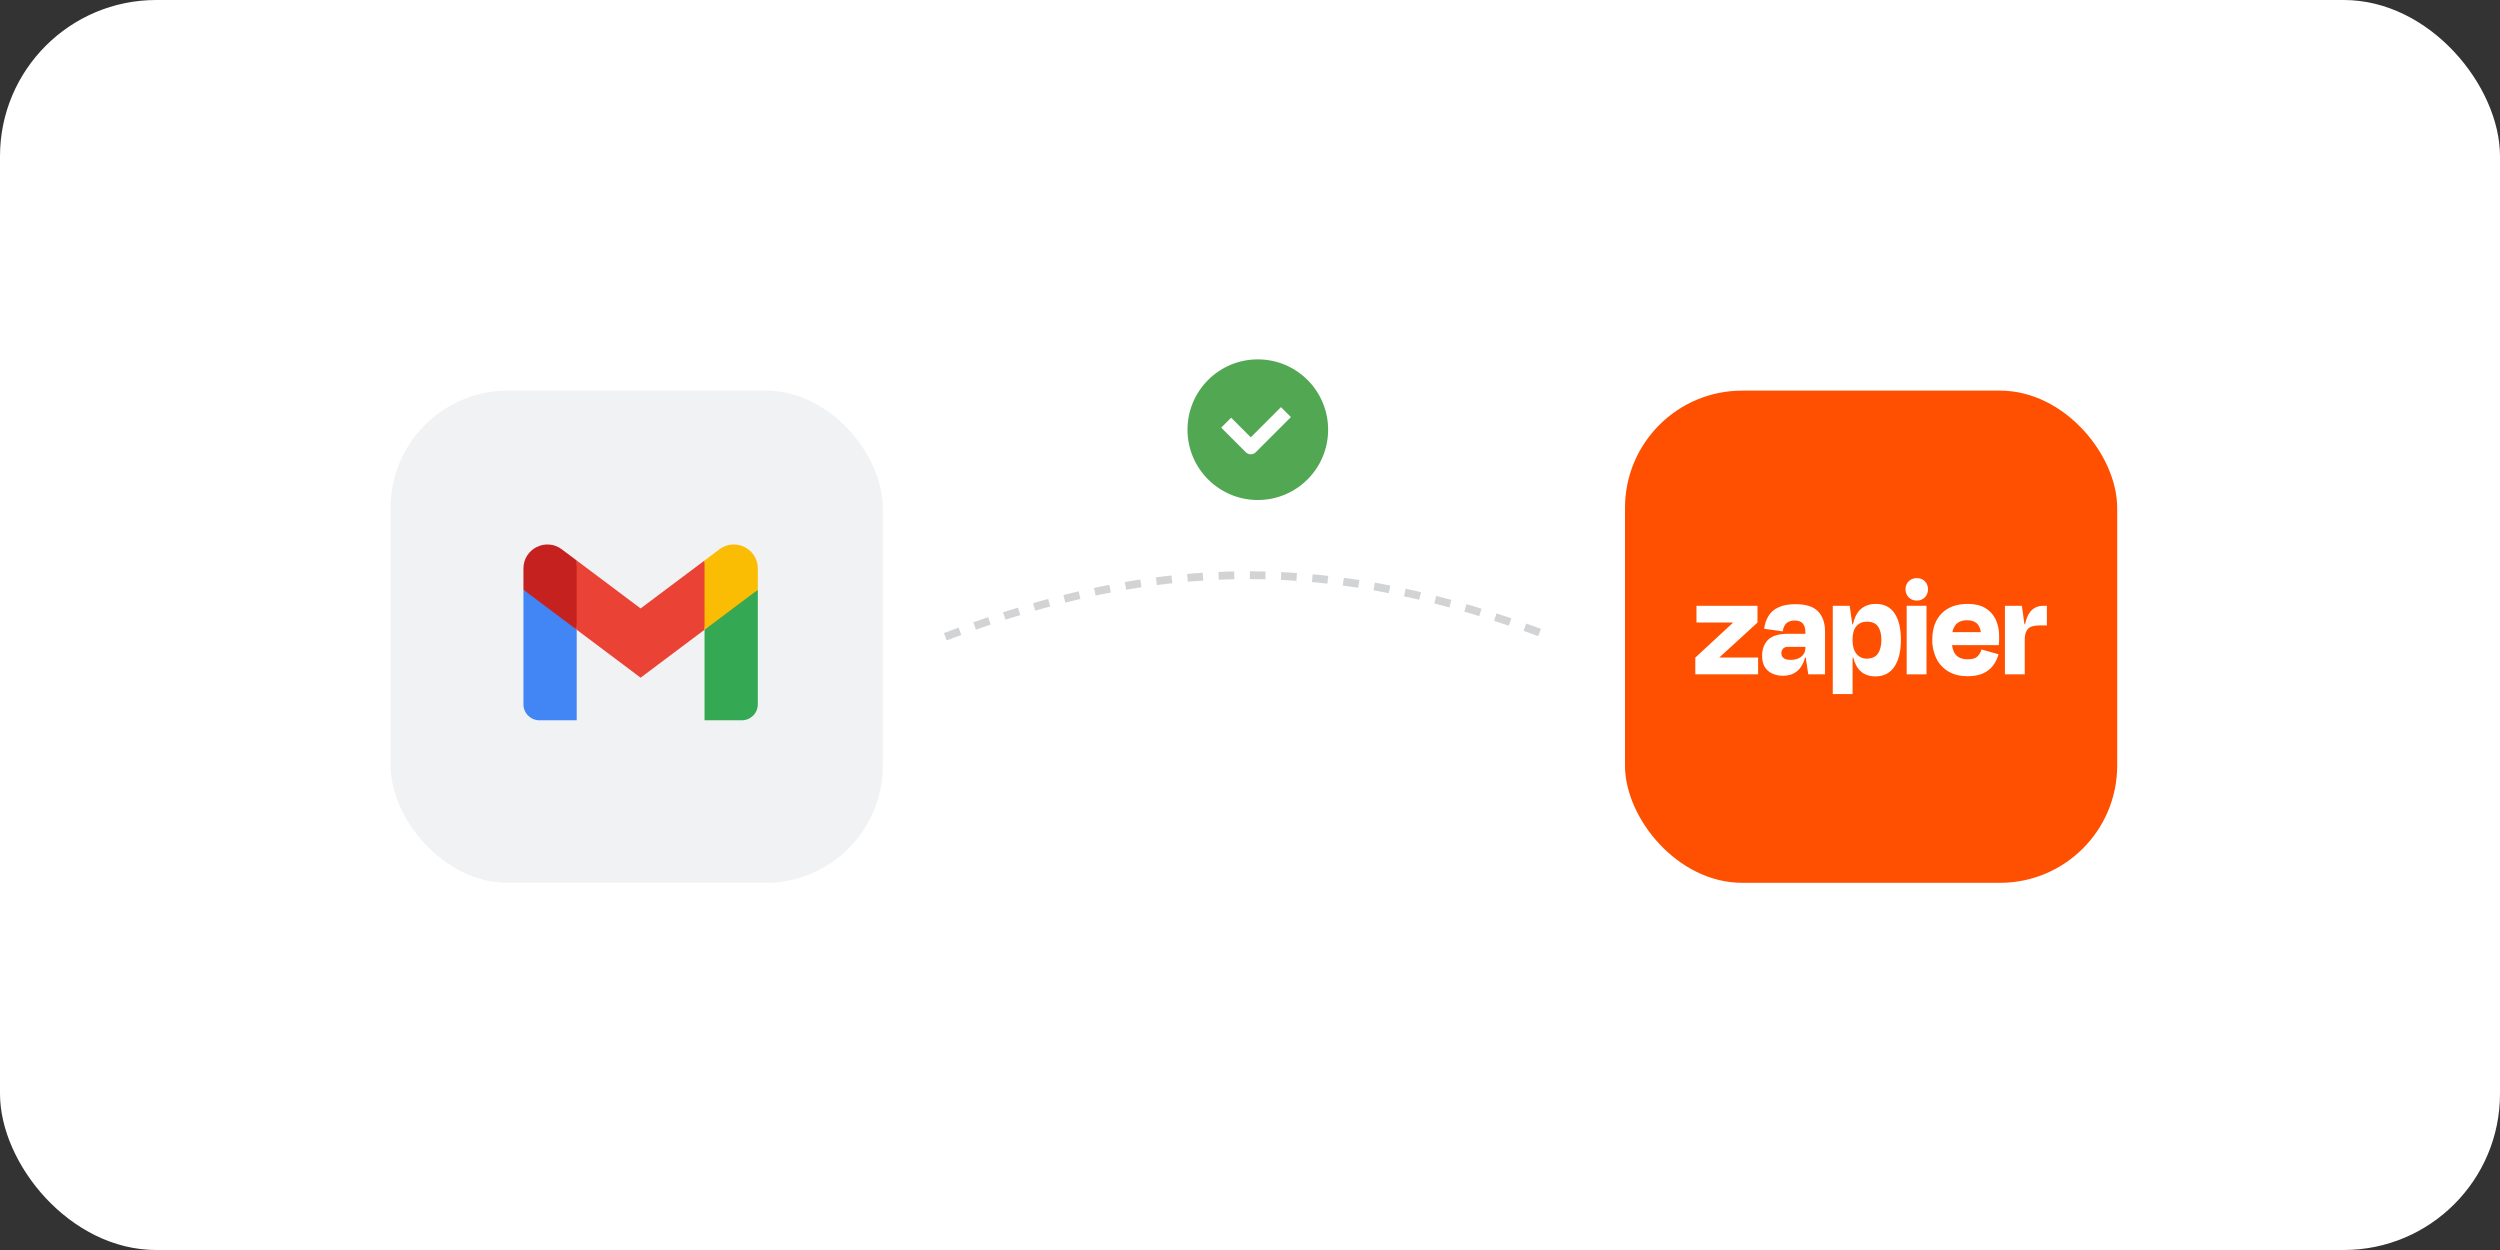
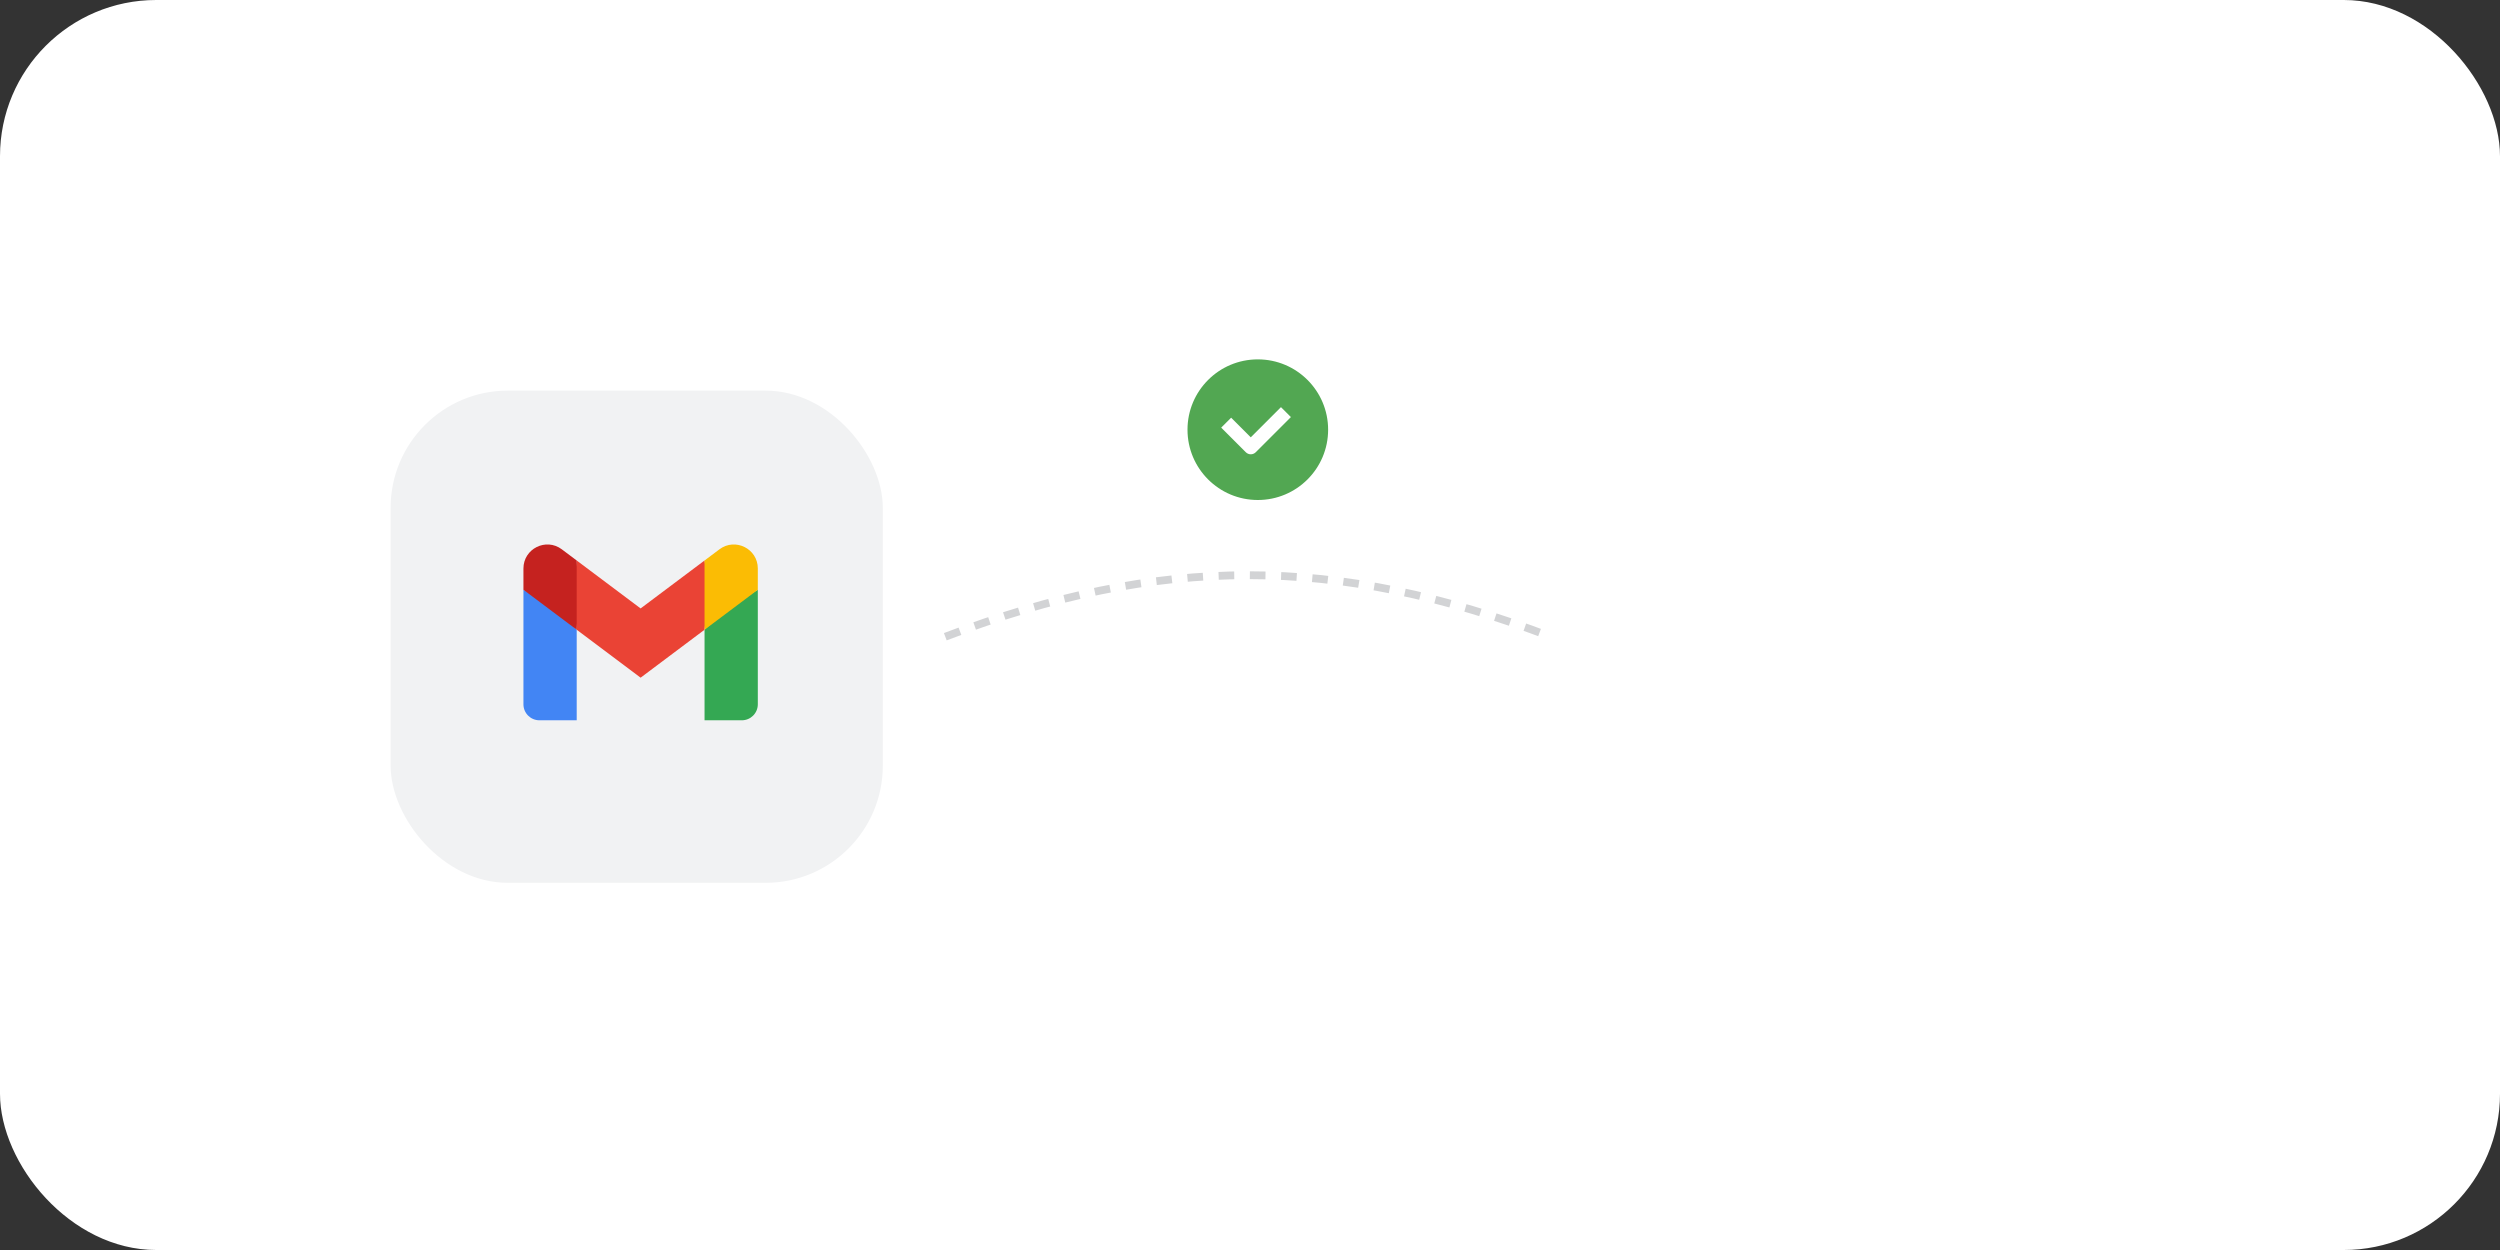
<svg xmlns="http://www.w3.org/2000/svg" width="320" height="160" viewBox="0 0 320 160" fill="none">
  <rect x="0" y="0" width="320" height="160" fill="#333333" stroke="none" />
  <rect width="320" height="160" rx="20" fill="white" />
-   <rect x="208" y="50" width="63" height="63" rx="15" fill="#FF4F00" />
  <path d="M220.098 84.168L220.09 84.144L224.959 79.686V77.539H217.148V79.686H221.814L221.821 79.707L217 84.168V86.316H225.038V84.168H220.098Z" fill="white" />
  <path d="M229.832 77.335C228.931 77.335 228.197 77.47 227.629 77.742C227.1 77.979 226.655 78.369 226.351 78.862C226.06 79.359 225.877 79.911 225.814 80.483L228.185 80.816C228.27 80.311 228.442 79.953 228.699 79.742C228.991 79.521 229.352 79.41 229.717 79.427C230.199 79.427 230.547 79.555 230.764 79.813C230.979 80.07 231.088 80.426 231.088 80.895V81.129H228.81C227.65 81.129 226.816 81.387 226.31 81.901C225.803 82.415 225.55 83.094 225.551 83.938C225.551 84.802 225.804 85.445 226.31 85.867C226.815 86.289 227.452 86.499 228.218 86.496C229.169 86.496 229.9 86.169 230.412 85.515C230.714 85.113 230.93 84.653 231.046 84.163H231.132L231.459 86.311H233.606V80.872C233.606 79.748 233.31 78.878 232.718 78.26C232.125 77.643 231.163 77.335 229.832 77.335ZM230.583 84.038C230.242 84.323 229.796 84.464 229.24 84.464C228.783 84.464 228.464 84.384 228.286 84.224C228.199 84.148 228.13 84.054 228.084 83.948C228.037 83.843 228.015 83.728 228.017 83.613C228.012 83.504 228.029 83.395 228.068 83.293C228.106 83.192 228.164 83.099 228.24 83.02C228.321 82.944 228.418 82.884 228.522 82.846C228.627 82.808 228.739 82.791 228.851 82.797H231.092V82.945C231.097 83.154 231.053 83.362 230.965 83.551C230.877 83.741 230.746 83.907 230.583 84.038Z" fill="white" />
-   <path d="M246.592 77.539H244.055V86.317H246.592V77.539Z" fill="white" />
  <path d="M261.576 77.539C260.859 77.539 260.294 77.791 259.881 78.297C259.584 78.661 259.359 79.198 259.204 79.909H259.13L258.798 77.539H256.631V86.316H259.168V81.815C259.168 81.247 259.301 80.812 259.567 80.509C259.833 80.207 260.323 80.055 261.038 80.055H262.001V77.539H261.576Z" fill="white" />
  <path d="M254.112 77.826C253.52 77.474 252.772 77.298 251.871 77.299C250.451 77.299 249.34 77.703 248.537 78.511C247.735 79.32 247.334 80.435 247.334 81.855C247.313 82.714 247.501 83.565 247.88 84.336C248.227 85.023 248.768 85.593 249.436 85.976C250.108 86.364 250.908 86.559 251.835 86.559C252.636 86.559 253.306 86.436 253.843 86.189C254.349 85.967 254.789 85.62 255.122 85.18C255.438 84.747 255.674 84.261 255.816 83.744L253.63 83.132C253.538 83.468 253.361 83.775 253.116 84.022C252.868 84.269 252.455 84.392 251.874 84.392C251.184 84.392 250.67 84.195 250.331 83.8C250.085 83.514 249.931 83.106 249.863 82.578H255.849C255.874 82.331 255.887 82.124 255.887 81.957V81.41C255.901 80.676 255.75 79.948 255.443 79.281C255.156 78.673 254.692 78.166 254.112 77.826ZM251.797 79.391C252.826 79.391 253.409 79.897 253.547 80.91H249.908C249.966 80.572 250.106 80.254 250.316 79.983C250.649 79.588 251.143 79.39 251.797 79.391Z" fill="white" />
  <path d="M245.353 74.001C245.162 73.994 244.972 74.026 244.793 74.095C244.615 74.163 244.452 74.267 244.315 74.4C244.179 74.533 244.073 74.694 244.003 74.871C243.933 75.048 243.9 75.238 243.907 75.428C243.9 75.62 243.933 75.811 244.003 75.989C244.074 76.168 244.18 76.33 244.315 76.465C244.451 76.601 244.613 76.707 244.792 76.777C244.97 76.847 245.161 76.879 245.353 76.873C245.543 76.88 245.733 76.847 245.91 76.777C246.087 76.707 246.248 76.6 246.381 76.465C246.514 76.328 246.618 76.165 246.686 75.987C246.754 75.809 246.786 75.619 246.779 75.428C246.788 75.239 246.757 75.049 246.688 74.873C246.62 74.696 246.515 74.535 246.381 74.401C246.247 74.267 246.086 74.162 245.91 74.093C245.733 74.025 245.543 73.993 245.354 74.002L245.353 74.001Z" fill="white" />
  <path d="M240.112 77.299C239.248 77.299 238.553 77.57 238.029 78.113C237.64 78.515 237.355 79.115 237.173 79.913H237.093L236.761 77.543H234.594V88.84H237.131V84.187H237.224C237.301 84.497 237.41 84.799 237.548 85.087C237.762 85.557 238.114 85.95 238.557 86.216C239.016 86.467 239.534 86.591 240.057 86.577C241.119 86.577 241.928 86.164 242.483 85.336C243.039 84.509 243.317 83.355 243.317 81.873C243.317 80.442 243.048 79.322 242.511 78.513C241.973 77.704 241.173 77.299 240.112 77.299ZM240.369 83.659C240.073 84.088 239.61 84.302 238.98 84.302C238.721 84.314 238.462 84.264 238.225 84.156C237.988 84.048 237.781 83.885 237.62 83.681C237.291 83.269 237.128 82.704 237.129 81.988V81.82C237.129 81.093 237.292 80.535 237.62 80.149C237.947 79.762 238.401 79.571 238.98 79.575C239.622 79.575 240.088 79.779 240.378 80.186C240.669 80.593 240.814 81.161 240.814 81.89C240.816 82.644 240.668 83.233 240.372 83.659H240.369Z" fill="white" />
  <rect x="50" y="50" width="63" height="63" rx="15" fill="#F1F2F3" />
  <path d="M73.818 92.197V80.606L70.223 77.318L67 75.493V90.152C67 91.284 67.917 92.197 69.046 92.197H73.818Z" fill="#4285F4" />
  <path d="M90.182 92.197H94.954C96.086 92.197 97 91.28 97 90.152V75.493L93.349 77.583L90.182 80.606V92.197Z" fill="#34A853" />
  <path d="M73.817 80.606L73.328 76.077L73.817 71.743L81.999 77.879L90.181 71.743L90.728 75.843L90.181 80.606L81.999 86.743L73.817 80.606Z" fill="#EA4335" />
  <path d="M90.182 71.743V80.606L97 75.493V72.765C97 70.236 94.112 68.794 92.091 70.311L90.182 71.743Z" fill="#FBBC04" />
  <path d="M67 75.493L70.136 77.844L73.818 80.606V71.743L71.909 70.311C69.884 68.794 67 70.236 67 72.765V75.493Z" fill="#C5221F" />
  <path d="M121 81.5C148.5 71 171 71 198.5 81.5" stroke="#D2D3D5" stroke-dasharray="2 2" />
  <path fill-rule="evenodd" clip-rule="evenodd" d="M161 46C156.029 46 152 50.029 152 55C152 59.971 156.029 64 161 64C165.971 64 170 59.971 170 55C170 50.029 165.971 46 161 46ZM160.736 57.886L165.236 53.386L163.964 52.114L160.1 55.977L157.586 53.464L156.314 54.736L159.464 57.886C159.815 58.238 160.385 58.238 160.736 57.886Z" fill="#52A752" />
</svg>